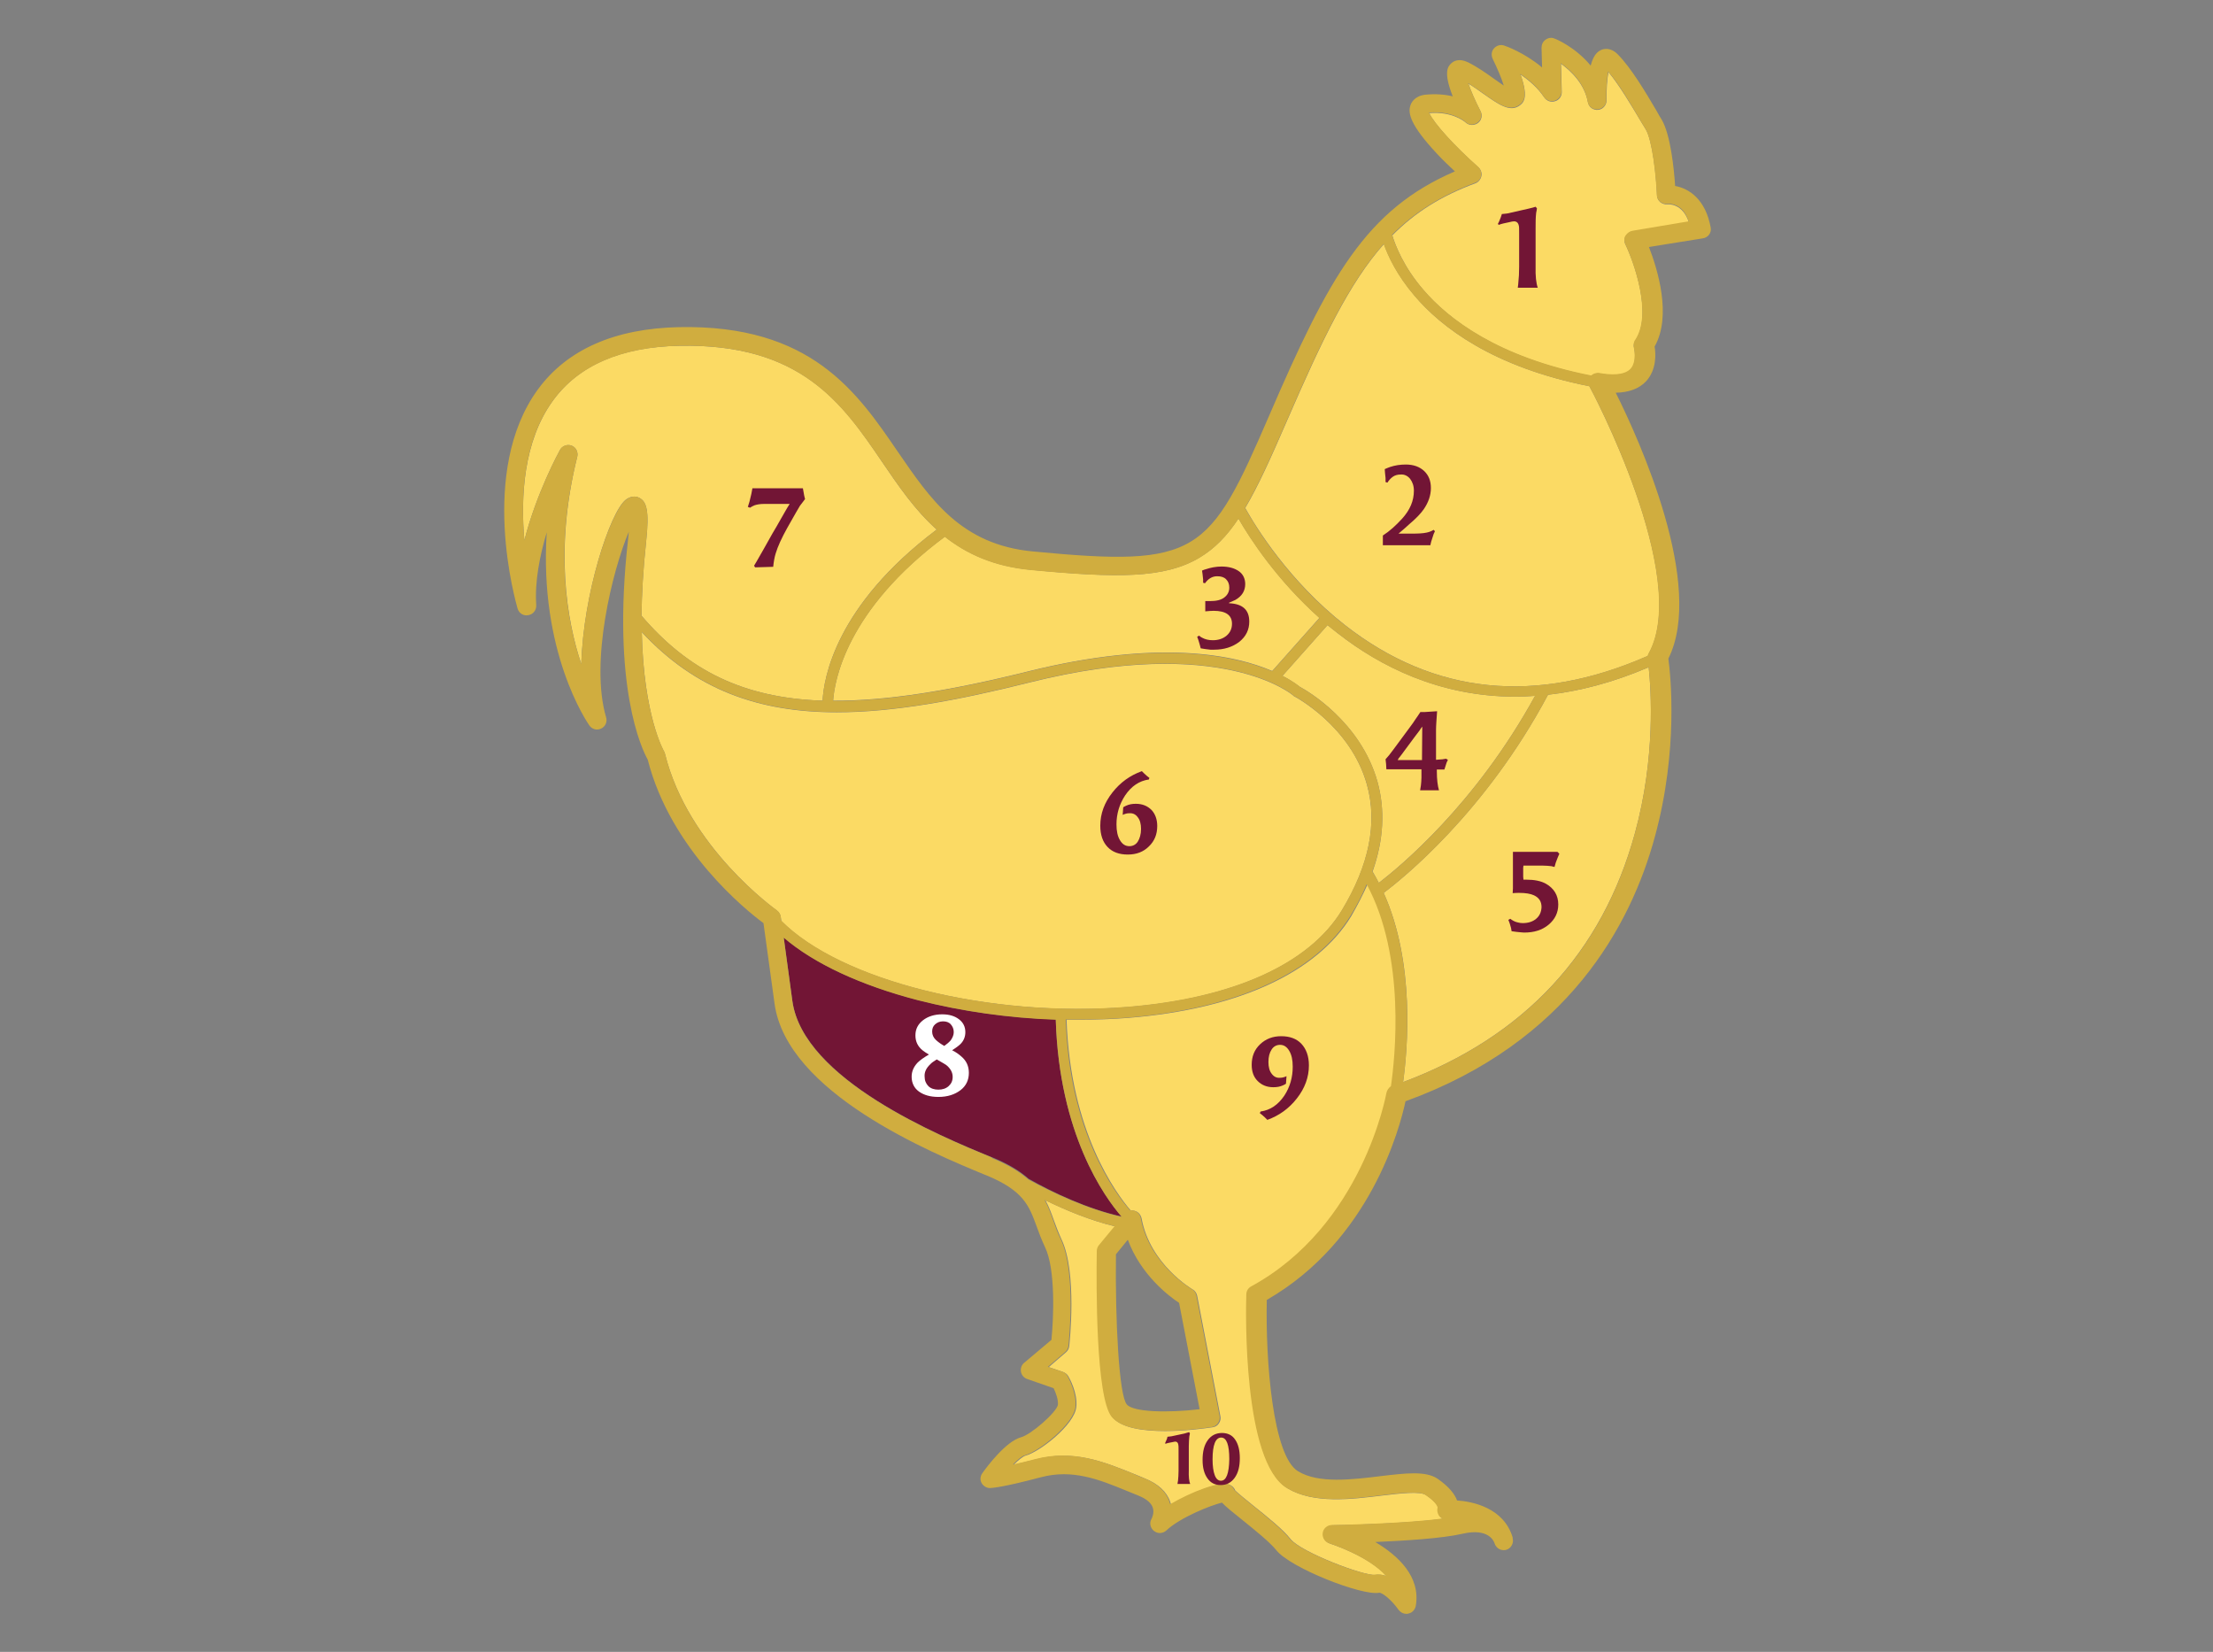
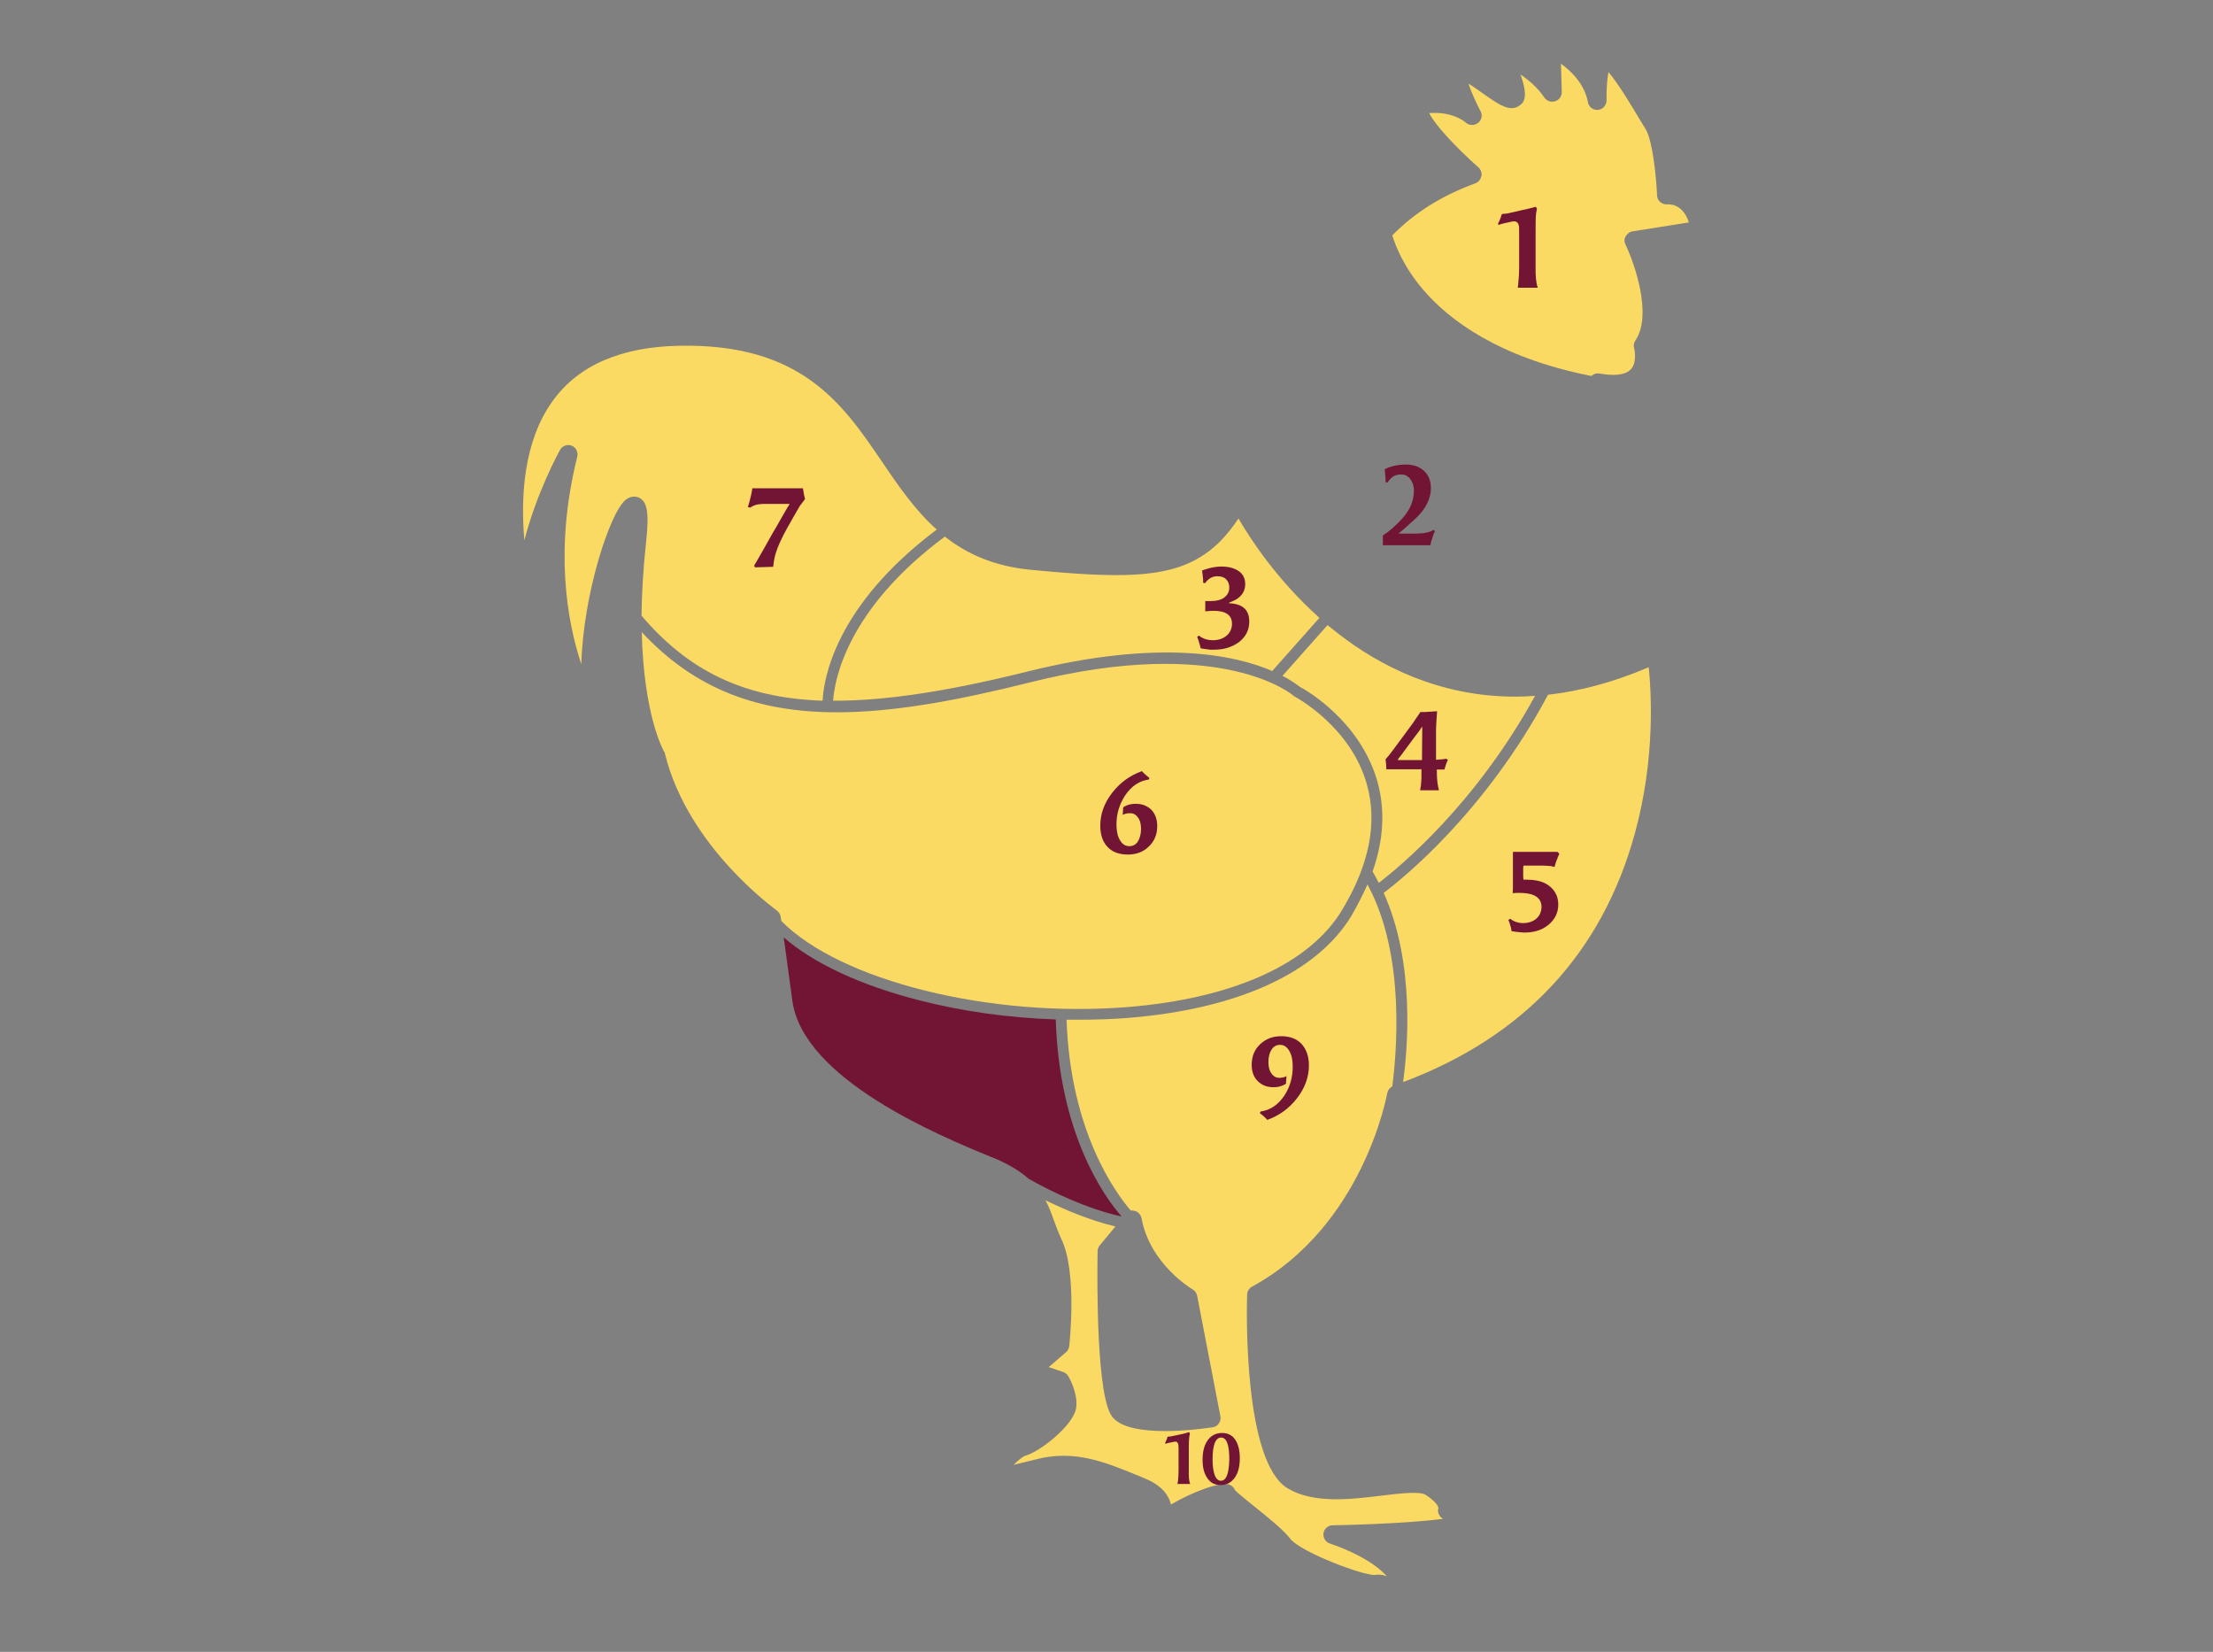
<svg xmlns="http://www.w3.org/2000/svg" version="1.1" id="Capa_1" x="0px" y="0px" viewBox="0 0 820 612" style="enable-background:new 0 0 820 612;" xml:space="preserve">
  <rect x="0" y="0" width="820" height="612" fill="#808080" stroke="none" />
  <style type="text/css">
	.st0{fill:none;}
	.st1{fill:#FBDA64;}
	.st2{fill:#721535;}
	.st3{fill:#D0AD3F;}
	.st4{fill:#FFFFFF;}
</style>
  <path class="st0" d="M444.5,522.2l-7.6-39.4c-3.8-2.5-14.2-10.4-19-23.4l-4.4,5.4c-0.3,24.2,1.1,52.1,4,55.6  C419.8,523.3,432.6,523.6,444.5,522.2z" />
  <path class="st1" d="M506.7,327.7c-1.7,3.8-3.7,7.7-6,11.7c-12.8,21-42,34.4-82.4,37.7c-6.1,0.5-12.4,0.7-18.7,0.7  c-1.5,0-2.9,0-4.4,0c1.4,41.4,18.2,64.2,23.8,70.7c0.4-0.1,0.9,0,1.4,0.1c1.3,0.3,2.3,1.4,2.6,2.8c3.1,17,18.7,26.2,18.9,26.3  c0.9,0.5,1.5,1.4,1.7,2.4l8.6,44.6c0.2,0.9,0,1.9-0.6,2.7c-0.5,0.8-1.4,1.3-2.3,1.4c-3.4,0.5-10.4,1.4-17.6,1.4  c-8,0-16.2-1.1-19.5-5.2c-5.9-7.3-5.7-48.8-5.5-61.4c0-0.8,0.3-1.5,0.8-2.2l5.8-7c-9.2-2.2-18.3-6-25.9-9.7c1.3,2.4,2.2,4.9,3.1,7.4  c0.8,2.2,1.7,4.6,2.8,7c5.9,12.3,3,38.5,2.9,39.6c-0.1,0.9-0.5,1.7-1.2,2.3l-6.4,5.5l5.3,1.8c0.8,0.3,1.5,0.8,1.9,1.5  c0.4,0.6,3.6,6.3,3,11.5c-0.6,6.5-13.5,16.6-18.8,18c-1,0.3-2.6,1.6-4.4,3.4c2.2-0.5,4.9-1.2,8.2-2c14-3.7,25.3,0.9,36.2,5.3  c1.4,0.6,2.8,1.1,4.1,1.7c5,2,8.2,4.9,9.5,8.7c0.1,0.3,0.2,0.7,0.3,1c7.8-4.6,18.5-8.7,21.8-7.3c0.9,0.4,1.7,1.2,2,2.1  c1,1,4.2,3.6,6.8,5.7c5.1,4.1,11,8.8,13.7,12.3c3.9,4.9,27.2,13.7,31.4,13.3c0.4-0.1,0.9-0.1,1.3-0.1c1,0,2,0.2,3,0.6  c-6.8-7.6-20.8-12-21-12.1c-1.7-0.5-2.7-2.1-2.5-3.8s1.7-3,3.4-3c0.3,0,25.9-0.4,40.9-2.4c-0.5-0.3-1-0.7-1.3-1.2  c-0.6-0.9-0.7-1.9-0.4-2.9c-0.1-0.4-0.7-2.1-4.6-4.7c-2.2-1.5-9.7-0.6-16.4,0.2c-11.3,1.4-25.3,3.1-34.9-2.7  c-16.3-9.8-15.2-65.4-15-71.7c0-1.2,0.7-2.4,1.8-3c41.3-22.5,50-71.1,50.1-71.6c0.2-1.1,0.9-2.1,1.9-2.6  C517.2,392.1,521.3,354.5,506.7,327.7z" />
  <path class="st1" d="M617.9,75.7c-1,0.1-1.9-0.2-2.7-0.8c-0.7-0.6-1.2-1.5-1.2-2.5c-0.3-7.3-1.7-20.4-4.2-24.5c-0.6-1-1.2-2-1.9-3.1  c-3.4-5.7-7.9-13.3-11.9-18.1c-0.5,2.5-0.8,6.6-0.7,10.4c0,1.8-1.3,3.4-3.1,3.6c-1.8,0.2-3.5-1-3.8-2.8c-1.3-6.9-6.2-11.5-10-14.3  l0.3,10.5c0,1.6-1,3-2.5,3.4c-1.5,0.5-3.1-0.1-4-1.4c-2.4-3.6-5.7-6.4-8.8-8.5c3.3,9.1,0.8,10.7-0.5,11.6c-3.5,2.4-7.6-0.5-13.3-4.5  c-1.7-1.2-3.6-2.6-5.5-3.7c1,2.8,2.6,6.6,4.5,10.2c0.8,1.5,0.4,3.4-1,4.4s-3.3,0.9-4.5-0.2c-0.2-0.2-4.8-4.2-13.5-3.5  c1.6,3.7,9.5,12.4,18.2,20.1c0.9,0.8,1.4,2.1,1.1,3.3s-1.1,2.2-2.2,2.6c-12.7,4.7-22.4,10.8-30.8,19.3c1.2,3.9,4.2,11.7,11.5,20.2  c9.3,10.9,27.7,25.1,62.3,31.9c0.8-0.8,1.9-1.1,3.1-0.9c3.9,0.7,9.1,1,11.5-1.6c2.5-2.7,1.2-7.8,1.2-7.8c-0.3-1-0.1-2,0.5-2.9  c6.4-9.5-0.5-28.9-3.7-35.5c-0.5-1-0.5-2.2,0.1-3.1s1.5-1.7,2.6-1.8l20.8-3.3C623.5,75.2,618.1,75.7,617.9,75.7z" />
  <path class="st1" d="M350.1,198.8c-36.6,27.2-40.9,53.5-41.4,60.8c19.6,0.1,43-3.6,72-10.8c49-12.2,77.1-6.1,90.7-0.2l17.5-19.7  c-15.8-14.1-25.7-29.4-30-36.8c-4.4,6.6-8.9,11.2-14.5,14.5c-12.9,7.7-30.4,7.6-62.5,4.5C368.3,209.8,358.2,205.2,350.1,198.8z" />
  <path class="st1" d="M417.9,373.1c39-3.2,67.2-15.9,79.3-35.8c10.1-16.7,13.3-32.3,9.3-46.6c-6-21.7-26.7-32.6-26.9-32.7l-0.2-0.1  l-0.2-0.2c-0.2-0.2-26.3-22.7-97.5-4.9c-27.1,6.8-50.8,11.1-71.6,11.1c-28.9,0-52.4-8.3-72.3-29.7c0.7,31,8.1,44,8.2,44.1  c0.2,0.3,0.3,0.6,0.4,1c8.6,34.7,41.1,57.7,41.4,58c0.8,0.6,1.3,1.4,1.5,2.4l0.2,1.5C311.3,363.3,366.6,377.2,417.9,373.1z" />
  <path class="st2" d="M415.6,450.7c-6.5-7.4-23.1-30.6-24.4-73c-17.4-0.6-34.8-3-51-7.2c-21.3-5.5-38.6-13.5-49.8-23.2l3.2,23.5  c4,29.1,54.7,50.1,73.8,57.9l0.3,0.1c6.1,2.5,10.4,5.2,13.4,7.9C389.9,441.7,402.9,447.9,415.6,450.7z" />
  <path class="st1" d="M510.9,327.1c7.4-5.7,35.7-28.8,57.9-69.3c-2.5,0.2-4.9,0.3-7.3,0.3c-28.2,0-50.3-11.4-65.7-23.4  c-1.3-1-2.6-2.1-3.9-3.1l-16.7,18.8c3.7,1.9,5.8,3.6,6.5,4.1c2.5,1.3,22.4,12.8,28.7,35.1c2.9,10.5,2.3,21.6-1.8,33.3  C509.4,324.3,510.2,325.7,510.9,327.1z" />
  <path class="st1" d="M610.9,247.2c-13.3,5.7-25.8,8.9-37.3,10.2c-23.3,43.7-54.1,68.3-60.9,73.4c11.7,25.9,8.9,57.8,7.2,70.1  c44.8-16.8,73.7-47.8,85.9-92.2C613.5,280.7,611.8,255.6,610.9,247.2z" />
-   <path class="st1" d="M589,143.1c-35.9-7.1-55.1-22-64.8-33.5c-6.5-7.6-9.8-14.6-11.4-19.2c-12.8,14.4-22.7,35-36.1,65.9  c-5.9,13.6-10.6,24-15.3,31.9c3.9,7,16.3,27.2,37,43.4c33,25.8,70.8,29.6,112.2,11.4c0.1-0.4,0.2-0.7,0.4-1  c15.6-28.4-21.5-97.9-21.9-98.6C589,143.3,589,143.2,589,143.1z" />
  <path class="st1" d="M237,184.5c2.5,1.4,3.7,4.5,2.4,16.3c-1.1,10.2-1.6,19.3-1.7,27.3c17.3,20.3,37.7,30.5,67.1,31.5  c0.4-8,4.6-35.1,42.3-63.4c-8.1-7.2-14.2-16.2-20.2-25c-14.7-21.7-30-44-75.2-43.1c-21.5,0.4-37.3,7.2-46.8,20.3  c-11,15.1-12,35.9-10.6,51.8c4.5-17.6,12.7-32.6,13.2-33.5c0.8-1.5,2.7-2.2,4.3-1.6c1.6,0.6,2.5,2.4,2.1,4.1  c-8.5,34.1-3.9,60.6,1.5,76.9c0.7-26,10.6-56.2,16.4-60.9C233.4,183.9,235.4,183.6,237,184.5z" />
-   <path class="st3" d="M620.7,68.9c-0.4-6.2-1.7-19.1-5-24.6c-0.6-0.9-1.2-2-1.8-3.1c-4-6.8-9.5-16.1-14.5-21.1  c-2.7-2.7-5.2-2-6.1-1.6c-0.8,0.4-2.7,1.2-3.9,5.8c-5.6-6.8-12.9-9.9-13.4-10c-1.1-0.5-2.3-0.3-3.3,0.4s-1.5,1.8-1.5,3l0.2,7.3  c-6.5-5.5-13.6-8-14-8.1c-1.3-0.5-2.8-0.1-3.8,1s-1.1,2.6-0.5,3.9c1.7,3.5,3.3,7.2,4.1,9.9c-1.2-0.8-2.5-1.7-3.6-2.5  c-2.9-2.1-6.2-4.4-9.6-6.1c-3.5-1.7-5.5-0.4-6.4,0.5c-1,1-2.9,3,0.7,12.1c-2.8-0.7-6.3-1-10.3-0.6c-3.9,0.5-5.1,3-5.4,4  c-0.9,2.7-0.3,7,9.9,17.9c2.3,2.5,4.7,4.7,6.6,6.5c-33,14.2-46.7,39.2-68.7,90.2c-22.4,51.9-26.2,56.5-87.7,50.6  c-26.6-2.5-37.9-19.3-50-36.9c-15.1-22.1-32.1-47.2-81.1-46.2c-23.8,0.5-41.5,8.3-52.3,23.1c-22.2,30.4-8.1,79.1-7.5,81.2  c0.5,1.7,2.2,2.8,4,2.4c1.8-0.3,3-1.9,2.9-3.7c-0.6-8.7,1.3-18.3,3.9-27c-2.9,44.3,14.9,70.3,15.8,71.6c1,1.4,2.8,1.9,4.4,1.1  c1.5-0.7,2.3-2.5,1.8-4.1c-6.1-20.6,2.4-54.6,8.4-68.8c-0.1,0.9-0.2,2-0.3,3.1c-6.1,54.2,5.2,77.6,7.3,81.3  c8.5,33.4,36.5,55.9,42.9,60.6l4.1,29.8c4.5,33.1,58,55.2,78.1,63.5l0.3,0.1c13.9,5.7,15.9,11.3,18.7,18.9c0.8,2.3,1.8,4.9,3.1,7.7  c4,8.2,3.2,26.5,2.4,34.4l-10.1,8.5c-1,0.8-1.4,2.1-1.2,3.3c0.2,1.2,1.1,2.3,2.3,2.7l9.8,3.4c0.8,1.6,1.8,4.3,1.6,6.2  c-0.6,2.8-9.9,11-13.7,12c-5.5,1.5-12.4,10.6-14.3,13.3c-0.8,1.1-0.9,2.5-0.3,3.6s1.8,1.9,3.1,1.9c0.6,0,4.6-0.2,18.9-4  c11.7-3.1,21.5,0.8,31.7,5c1.4,0.6,2.8,1.1,4.2,1.7c2,0.8,4.7,2.2,5.5,4.4c0.8,2.1-0.4,4.3-0.4,4.3c-0.9,1.5-0.5,3.4,0.9,4.5  s3.3,1,4.6-0.2c5.1-4.8,16.4-9.3,20.6-10.3c1.3,1.4,3.6,3.3,7.5,6.4c4.6,3.7,10.3,8.3,12.6,11.2c5.2,6.6,31.8,17,38.1,15.8  c1.1-0.2,4.7,2.7,7.2,6.3c0.7,0.9,1.7,1.5,2.9,1.5c0.3,0,0.5,0,0.8-0.1c1.4-0.3,2.4-1.4,2.7-2.8c1.9-10.9-6.6-18.7-15-23.7  c10.9-0.5,24.8-1.3,32.5-3.1c9.3-2.1,11.4,2.6,11.7,3.6l0,0c0.5,1.5,1.8,2.5,3.3,2.5c0.3,0,0.7,0,1-0.1c1.8-0.5,2.9-2.5,2.4-4.3  v-0.1l0,0l0,0v-0.1l0,0c0,0,0,0,0-0.1c-3.3-11-14.8-13.3-20.6-13.7c-0.8-2.2-2.8-5-7.3-8.1c-4.4-2.9-11.8-2-21.1-0.9  c-10.7,1.3-22.9,2.8-30.5-1.8c-9.4-5.6-12.1-41.1-11.6-63.5c38.3-22,49.3-63.7,51.4-73.6c60.2-21.8,83.5-65.2,92.4-98  c8.8-32.2,5.8-60,5-66c13.6-27.2-10.7-80.9-19.5-98.5c4.9-0.1,8.7-1.5,11.3-4.3c3.8-4.2,3.6-10,3.1-12.8c6.5-11.5,1-28.9-2.1-36.9  l20-3.2c1.9-0.3,3.2-2,2.9-3.9C632,73.8,625.8,69.8,620.7,68.9z M604.9,85.5c-1.1,0.2-2,0.9-2.6,1.8s-0.5,2.1-0.1,3.1  c3.2,6.7,10.1,26,3.7,35.5c-0.6,0.8-0.7,1.9-0.5,2.9c0,0,1.2,5.1-1.2,7.8c-2.4,2.6-7.6,2.3-11.5,1.6c-1.1-0.2-2.3,0.2-3.1,0.9  c-34.6-6.8-53-21-62.3-31.9C520,98.7,517,90.9,515.8,87c8.4-8.4,18.1-14.5,30.8-19.3c1.2-0.4,2-1.4,2.2-2.6s-0.2-2.4-1.1-3.3  c-8.7-7.7-16.6-16.4-18.2-20.1c8.7-0.7,13.4,3.3,13.5,3.5c1.2,1.2,3.1,1.2,4.5,0.2s1.8-2.9,1-4.4c-1.8-3.5-3.5-7.4-4.5-10.2  c1.9,1.2,3.8,2.5,5.5,3.7c5.6,4,9.7,6.9,13.3,4.5c1.3-0.9,3.8-2.5,0.5-11.6c3.1,2,6.4,4.8,8.8,8.5c0.9,1.3,2.5,1.9,4,1.4  s2.5-1.9,2.5-3.4l-0.3-10.5c3.9,2.7,8.8,7.4,10,14.3c0.3,1.8,2,3,3.8,2.8s3.2-1.7,3.1-3.6c-0.1-3.8,0.2-7.8,0.7-10.4  c4.1,4.7,8.6,12.4,11.9,18.1c0.7,1.1,1.3,2.2,1.9,3.1c2.5,4.1,3.9,17.2,4.2,24.5c0,1,0.5,1.9,1.2,2.5s1.7,0.9,2.7,0.8  c0.3,0,5.7-0.6,7.9,6.5L604.9,85.5z M513.7,405c-0.1,0.5-8.8,49.1-50.1,71.6c-1.1,0.6-1.8,1.7-1.8,3c-0.2,6.3-1.3,61.9,15,71.7  c9.6,5.8,23.6,4.1,34.9,2.7c6.6-0.8,14.2-1.7,16.4-0.2c3.9,2.6,4.5,4.3,4.6,4.7c-0.3,1-0.1,2,0.4,2.9c0.3,0.5,0.8,0.9,1.3,1.2  c-14.9,2-40.6,2.4-40.9,2.4c-1.7,0-3.2,1.3-3.4,3c-0.2,1.7,0.8,3.3,2.5,3.8c0.2,0.1,14.2,4.5,21,12.1c-1-0.4-2-0.6-3-0.6  c-0.4,0-0.9,0-1.3,0.1c-4.2,0.5-27.5-8.4-31.4-13.3c-2.8-3.5-8.6-8.2-13.7-12.3c-2.6-2.1-5.8-4.7-6.8-5.7c-0.4-0.9-1.1-1.7-2-2.1  c-3.3-1.4-14,2.7-21.8,7.3c-0.1-0.3-0.2-0.7-0.3-1c-1.3-3.8-4.5-6.7-9.5-8.7c-1.4-0.5-2.8-1.1-4.1-1.7c-10.9-4.4-22.2-9-36.2-5.3  c-3.3,0.9-6,1.5-8.2,2c1.8-1.8,3.4-3.2,4.4-3.4c5.4-1.5,18.2-11.6,18.8-18c0.5-5.3-2.7-10.9-3-11.5c-0.4-0.7-1.1-1.3-1.9-1.5  l-5.3-1.8l6.4-5.5c0.7-0.6,1.1-1.4,1.2-2.3c0.1-1.1,3-27.3-2.9-39.6c-1.2-2.4-2-4.7-2.8-7c-0.9-2.5-1.8-5-3.1-7.4  c7.6,3.7,16.7,7.5,25.9,9.7l-5.8,7c-0.5,0.6-0.8,1.4-0.8,2.2c-0.2,12.6-0.4,54.1,5.5,61.4c3.3,4.1,11.5,5.2,19.5,5.2  c7.2,0,14.2-0.9,17.6-1.4c0.9-0.1,1.8-0.7,2.3-1.4c0.5-0.8,0.8-1.7,0.6-2.7l-8.6-44.6c-0.2-1-0.8-1.9-1.7-2.4  c-0.2-0.1-15.8-9.3-18.9-26.3c-0.2-1.3-1.2-2.4-2.6-2.8c-0.5-0.1-0.9-0.1-1.4-0.1c-5.7-6.5-22.5-29.3-23.8-70.7c1.5,0,2.9,0,4.4,0  c6.3,0,12.6-0.2,18.7-0.7c40.3-3.3,69.6-16.7,82.4-37.7c2.4-3.9,4.4-7.8,6-11.7c14.6,26.9,10.5,64.4,9,74.8  C514.6,403,513.9,403.9,513.7,405z M367.4,428.8c-19.1-7.9-69.8-28.8-73.8-57.9l-3.2-23.5c11.2,9.6,28.6,17.7,49.8,23.2  c16.2,4.1,33.6,6.6,51,7.2c1.3,42.4,18,65.6,24.4,73c-12.7-2.8-25.7-9-34.5-13.8c-3.1-2.7-7.3-5.4-13.4-7.9L367.4,428.8z   M289.3,339.6c-0.1-1-0.7-1.8-1.5-2.4c-0.3-0.2-32.9-23.2-41.4-58c-0.1-0.3-0.2-0.7-0.4-1c-0.1-0.2-7.6-13.1-8.2-44.1  c19.9,21.4,43.4,29.7,72.3,29.7c20.9,0,44.5-4.3,71.6-11.1c71.3-17.8,97.3,4.7,97.5,4.9l0.2,0.2l0.2,0.1  c0.2,0.1,20.8,11.1,26.9,32.7c4,14.2,0.8,29.9-9.3,46.6c-12.1,19.9-40.3,32.6-79.3,35.8c-51.3,4.2-106.6-9.8-128.5-32L289.3,339.6z   M215.4,246.1c-5.5-16.3-10.1-42.8-1.5-76.9c0.4-1.7-0.5-3.5-2.1-4.1s-3.5,0-4.3,1.6c-0.5,0.9-8.7,15.9-13.2,33.5  c-1.4-15.9-0.5-36.7,10.6-51.8c9.5-13,25.3-19.8,46.8-20.3c45.2-0.9,60.4,21.5,75.2,43.1c6,8.8,12.1,17.8,20.2,25  c-37.6,28.3-41.9,55.4-42.3,63.4c-29.4-1-49.7-11.2-67.1-31.5c0.1-8,0.6-17.1,1.7-27.3c1.3-11.8,0.1-14.9-2.4-16.3  c-1.6-0.9-3.5-0.6-5.1,0.7C226,189.9,216.1,220.1,215.4,246.1z M444.4,206.7c5.6-3.4,10.2-8,14.5-14.5c4.3,7.5,14.2,22.7,30,36.8  l-17.5,19.7c-13.7-5.8-41.8-12-90.7,0.2c-29,7.2-52.4,10.9-72,10.8c0.5-7.3,4.8-33.6,41.4-60.8c8.1,6.4,18.2,11,31.8,12.3  C414,214.2,431.5,214.3,444.4,206.7z M510.4,289.6c-6.2-22.3-26.2-33.7-28.7-35.1c-0.7-0.6-2.7-2.2-6.5-4.1l16.7-18.8  c1.3,1.1,2.5,2.1,3.9,3.1c15.4,12.1,37.5,23.4,65.7,23.4c2.4,0,4.8-0.1,7.3-0.3c-22.2,40.5-50.4,63.6-57.9,69.3  c-0.7-1.4-1.5-2.8-2.4-4.2C512.7,311.3,513.3,300.1,510.4,289.6z M413.5,464.7l4.4-5.4c4.8,13,15.2,20.9,19,23.4l7.6,39.4  c-11.8,1.4-24.7,1.1-27-1.8C414.6,516.8,413.2,489,413.5,464.7z M519.9,400.9c1.7-12.3,4.4-44.2-7.2-70.1  c6.8-5.1,37.6-29.6,60.9-73.4c11.5-1.3,24-4.5,37.3-10.2c0.9,8.4,2.6,33.5-5.1,61.5C593.7,353.1,564.8,384.1,519.9,400.9z   M610.9,242c-0.2,0.3-0.3,0.7-0.4,1c-41.4,18.2-79.1,14.4-112.2-11.4c-20.7-16.1-33.1-36.4-37-43.4c4.7-7.9,9.4-18.3,15.3-31.9  c13.4-30.9,23.3-51.5,36.1-65.9c1.6,4.6,4.9,11.6,11.4,19.2c9.7,11.4,28.9,26.4,64.8,33.5c0,0.1,0.1,0.2,0.1,0.2  C589.5,144,626.5,213.6,610.9,242z" />
  <g>
    <g>
      <path class="st2" d="M569.8,106.6h-2h-3.5h-1.9c0.1-0.9,0.2-1.5,0.2-1.9c0.2-1.7,0.3-3.6,0.3-5.8V86.6c0-1.6,0-2.6-0.1-2.9    c-0.2-1.1-0.8-1.7-1.8-1.7c-0.4,0-0.9,0.1-1.7,0.3l-2.3,0.5c-0.7,0.2-1.2,0.3-1.6,0.5L555,83l0.5-1l0.6-1.5l0.4-1.2    c1.2-0.1,2.3-0.2,3.3-0.5l6.6-1.5c0.3-0.1,0.8-0.2,1.6-0.4c0.2-0.1,0.5-0.1,1-0.3l0.5,0.6c-0.1,0.4-0.1,1-0.3,1.7    c-0.2,1.8-0.2,3.6-0.2,5.6v14.1C568.9,102.3,569.2,104.9,569.8,106.6z" />
    </g>
  </g>
  <g>
    <g>
      <path class="st2" d="M531.7,196.8l-0.5,1.1l-0.9,2.8L530,202c-0.4,0-0.9,0-1.5,0c-0.2,0-1,0-2.3,0h-13.8v-2.6v-1    c2.5-1.6,4.8-3.7,7.1-6.2c3-3.3,4.4-6.7,4.4-10.4c0-1.8-0.5-3.2-1.4-4.4c-0.9-1.1-2.1-1.7-3.5-1.6c-1.2,0-2.2,0.3-3,0.9    c-0.8,0.6-1.4,1.3-1.9,2.1l-0.7-0.2v-1.5l-0.2-1.9l-0.1-1.4c0.7-0.3,1.4-0.6,2-0.8c1.8-0.6,3.7-0.9,5.8-0.9c2.8,0,5.1,0.8,6.8,2.4    c1.7,1.6,2.5,3.7,2.5,6.3c0,2.7-0.9,5.3-2.6,7.8c-1.1,1.6-2.9,3.5-5.4,5.6c-1.1,1-2.4,2.2-4,3.5h5c2.3,0,4.2-0.1,5.5-0.4    c0.9-0.2,1.7-0.5,2.5-1L531.7,196.8z" />
    </g>
  </g>
  <g>
    <g>
      <path class="st2" d="M462.9,230.3c0,3-1.2,5.5-3.7,7.5c-2.5,1.9-5.6,2.9-9.3,2.9c-0.5,0-1,0-1.4,0c-1.2-0.1-2.4-0.3-3.6-0.5    l-0.3-1.2l-0.5-1.7l-0.5-1.4l0.7-0.4c0.5,0.4,0.9,0.7,1.2,0.8c1.1,0.6,2.4,0.9,3.9,0.9c2.1,0,3.8-0.6,5.1-1.7c1.3-1.1,2-2.6,2-4.4    c0-3.2-2.3-4.8-6.8-4.8c-0.9,0-1.9,0.1-3.1,0.2v-1.2v-1.5v-1.1c0.6,0,1.2,0,1.8,0c2.3,0,4-0.4,5.2-1.3s1.9-2.1,1.9-3.7    c0-1.3-0.4-2.3-1.2-3.1s-1.9-1.1-3.3-1.1c-1.8,0-3.3,0.9-4.5,2.6l-0.7-0.2v-1.2l-0.2-1.9l-0.2-1.4c0.6-0.3,1.1-0.4,1.4-0.5    c1.8-0.6,3.8-1,5.8-1c2.7,0,4.8,0.6,6.4,1.7s2.4,2.8,2.4,4.8c0,2.5-1.2,4.5-3.7,5.9c-0.3,0.1-1,0.4-2.3,1v0.2    C460.4,223.7,462.9,225.9,462.9,230.3z" />
    </g>
  </g>
  <g>
    <g>
      <path class="st2" d="M536.5,281.5l-0.5,1.1l-0.8,2.5c-0.6,0-1.2,0-1.8,0h-1v0.6c0,3.1,0.3,5.4,0.8,7.1h-1.7H528h-1.8    c0.1-0.7,0.2-1.3,0.3-1.8c0.1-1,0.2-2,0.2-2.9V285h-13l-0.1-1.9l-0.2-1.8l1.3-1.5l1.6-2.1l6.5-8.8c0.6-0.8,1.1-1.5,1.6-2.3    c0.7-1,1.4-2,1.9-2.8h1.6l4.6-0.3c-0.2,3-0.4,5.3-0.4,7v11l1.1-0.1c0.8,0,1.6-0.1,2.6-0.3L536.5,281.5z M527,269.2    c-0.4,0.5-0.7,0.9-0.9,1.3c-0.1,0.1-0.7,0.9-1.9,2.5l-4,5.4c-0.4,0.6-0.9,1.2-1.5,2c-0.3,0.3-0.6,0.7-0.8,1.2h1.5    c0.1,0,0.9,0,2.1,0h5.4L527,269.2z" />
    </g>
  </g>
  <g>
    <g>
      <path class="st2" d="M577.8,316.3l-0.6,1.4l-0.7,1.8l-0.5,1.7c-0.4-0.1-0.8-0.2-1.2-0.3c-1-0.1-2-0.2-3.1-0.2h-7.2l-0.1,0.8v2v1.3    l0.1,1.1c0.6,0,0.9,0,1,0c3.1,0,5.5,0.5,7.3,1.5c3,1.7,4.6,4.3,4.6,7.7c0,3-1.2,5.5-3.6,7.5c-2.4,2-5.4,2.9-9,2.9    c0.1,0-0.4,0-1.4-0.1s-2.1-0.2-3.3-0.4l-0.2-1.2l-0.5-1.7l-0.3-0.8l-0.2-0.5l0.7-0.4c0.8,0.6,1.7,1.1,2.6,1.3    c0.7,0.2,1.4,0.3,2,0.3c2,0,3.7-0.5,5-1.6s1.9-2.5,2-4.3c0-2.1-0.9-3.5-2.8-4.4c-1.3-0.6-3.1-0.9-5.5-0.9c-0.6,0-1.4,0-2.4,0.1    l0.1-1.8v-2.3v-7.4c0-0.1,0-0.7,0-1.8c0-0.5,0-1.2,0-2h3.3h9.2c0.1,0,0.5,0,1.2,0s1.1,0,1.2,0c0.1,0,0.4,0,0.8,0    c0.5,0,0.8,0,0.8,0L577.8,316.3z" />
    </g>
  </g>
  <g>
    <g>
      <path class="st2" d="M428.8,306c0,3.1-1,5.6-3.1,7.6c-2,2-4.6,3-7.8,3c-3.2,0-5.7-0.9-7.5-2.8s-2.7-4.5-2.7-7.9    c0-4.4,1.5-8.5,4.5-12.3c2.9-3.7,6.5-6.3,10.9-7.9l0.9,0.9l1,0.9l0.5,0.4l0.4,0.3l-0.2,0.6c-3.6,0.5-6.5,2.5-8.8,5.9    c-2.1,3.2-3.2,6.8-3.2,10.7c0,2.5,0.4,4.4,1.3,5.9s2,2.2,3.5,2.2c1.3,0,2.4-0.6,3.1-1.7s1.2-2.7,1.2-4.7c0-1.8-0.4-3.3-1.2-4.3    c-0.8-1.1-1.8-1.6-3.2-1.5c-0.8,0-1.5,0.2-2.4,0.6l0.2-2.8c0.3-0.2,0.6-0.4,1.1-0.6c1.1-0.5,2.2-0.7,3.6-0.7    c2.4,0,4.3,0.8,5.8,2.3C428,301.5,428.8,303.5,428.8,306z" />
    </g>
  </g>
  <g>
    <g>
      <path class="st2" d="M298.3,184.9c-0.4,0.6-1.1,1.4-1.9,2.5c-0.3,0.5-1.9,3.2-4.7,8.2c-2,3.6-3.5,6.8-4.3,9.5    c-0.4,1.3-0.7,2.9-0.9,4.9l-6.7,0.2l-0.4-0.6l0.9-1.5c1.5-2.6,3.5-6.1,6-10.6c0.8-1.3,1.9-3.2,3.3-5.7c0.8-1.3,1.7-3.1,3-5.1h-1.3    h-1.8h-6.4c-1.4,0-2.6,0.2-3.5,0.5c-0.5,0.2-1.1,0.5-1.7,0.9l-0.8-0.3l0.6-1.9l0.7-2.9l0.4-2.1h1.8c0.4,0,0.7,0,1.1,0h0.6h11.8    c1.4,0,2.5,0,3.4,0l0.5,2.8L298.3,184.9z" />
    </g>
  </g>
  <g>
    <g>
-       <path class="st4" d="M359,397.5c0,2.6-1,4.8-3.1,6.4s-4.8,2.5-8.2,2.5c-3,0-5.4-0.7-7.2-2s-2.7-3.2-2.7-5.5c0-1.9,0.7-3.6,2.2-5.2    c0.9-0.9,2.3-1.9,4.2-3c-1-0.6-1.8-1.1-2.4-1.6c-1.7-1.4-2.6-3.2-2.6-5.5s0.9-4.1,2.8-5.6c1.8-1.4,4.2-2.2,7.1-2.2    c2.6,0,4.6,0.6,6.2,1.8s2.4,2.8,2.4,4.8c0,1.7-0.6,3.2-1.8,4.4c-0.5,0.5-1.5,1.3-3.1,2.3c1.4,0.7,2.5,1.5,3.4,2.3    C358.1,393,359,395,359,397.5z M353,399c0-1.6-0.7-2.9-2-4.1c-0.2-0.2-0.6-0.5-1.3-0.9c-0.5-0.3-1.4-0.8-2.6-1.5    c-1.1,0.7-2,1.3-2.4,1.8c-1.4,1.3-2.2,2.8-2.1,4.5c0,1.5,0.5,2.7,1.4,3.6s2.2,1.3,3.7,1.3s2.8-0.4,3.8-1.3S353,400.4,353,399z     M353.4,382.4c0-1.2-0.4-2.1-1.1-2.9s-1.7-1.1-2.9-1.1c-1.2,0-2.1,0.4-2.9,1.1s-1.1,1.6-1.1,2.7c0,1.2,0.5,2.3,1.5,3.2    c0.9,0.8,1.9,1.5,3,2.1c1-0.7,1.8-1.4,2.4-2.1C353,384.4,353.4,383.4,353.4,382.4z" />
-     </g>
+       </g>
  </g>
  <g>
    <g>
      <path class="st2" d="M485,394.7c0,4.4-1.5,8.5-4.5,12.3c-2.9,3.7-6.5,6.3-10.9,7.9l-0.9-0.9l-1-0.9l-0.9-0.7l0.3-0.6    c3.6-0.5,6.5-2.5,8.8-5.9c2.1-3.2,3.1-6.8,3.1-10.7c0-2.5-0.4-4.4-1.3-5.9s-2-2.2-3.4-2.2c-1.3,0-2.4,0.6-3.1,1.7    c-0.8,1.2-1.2,2.7-1.2,4.7c0,1.8,0.4,3.3,1.2,4.3c0.8,1.1,1.8,1.6,3.1,1.5c0.8,0,1.6-0.2,2.4-0.6l-0.2,2.8    c-0.3,0.2-0.6,0.4-1.1,0.6c-1.1,0.5-2.2,0.7-3.6,0.7c-2.4,0-4.3-0.8-5.8-2.3s-2.2-3.5-2.2-6c0-3.1,1-5.6,3.1-7.6s4.7-3,7.8-3    c3.2,0,5.7,0.9,7.5,2.8S485,391.3,485,394.7z" />
    </g>
  </g>
  <g>
    <g>
      <path class="st2" d="M441,549.8h-1.3h-2.2h-1.2c0.1-0.5,0.1-0.9,0.2-1.2c0.1-1.1,0.2-2.3,0.2-3.7v-7.8c0-1,0-1.6-0.1-1.9    c-0.1-0.7-0.5-1.1-1.1-1.1c-0.2,0-0.6,0.1-1.1,0.2l-1.5,0.3c-0.4,0.1-0.8,0.2-1,0.3l-0.2-0.2l0.3-0.7l0.4-0.9l0.2-0.8    c0.7-0.1,1.4-0.1,2.1-0.3l4.2-0.9c0.2-0.1,0.5-0.1,1-0.3c0.1,0,0.3-0.1,0.7-0.2l0.3,0.4c0,0.3-0.1,0.6-0.2,1.1    c-0.1,1.1-0.2,2.3-0.2,3.6v8.9C440.4,547.1,440.6,548.8,441,549.8z" />
    </g>
    <g>
      <path class="st2" d="M459.4,540.2c0,3.1-0.6,5.5-1.9,7.3s-3,2.7-5.2,2.7c-2.1,0-3.7-0.8-4.9-2.5c-1.2-1.7-1.8-3.9-1.8-6.8    c0-3.1,0.6-5.5,1.9-7.3s3.1-2.7,5.3-2.7c2.1,0,3.8,0.8,4.9,2.5C458.8,535,459.4,537.3,459.4,540.2z M455.5,540.6c0-5.3-1-8-3-8    c-2.1,0-3.2,2.7-3.2,8.1c0,2.5,0.3,4.5,0.8,5.8c0.5,1.4,1.3,2.1,2.3,2.1C454.4,548.6,455.4,545.9,455.5,540.6z" />
    </g>
  </g>
</svg>